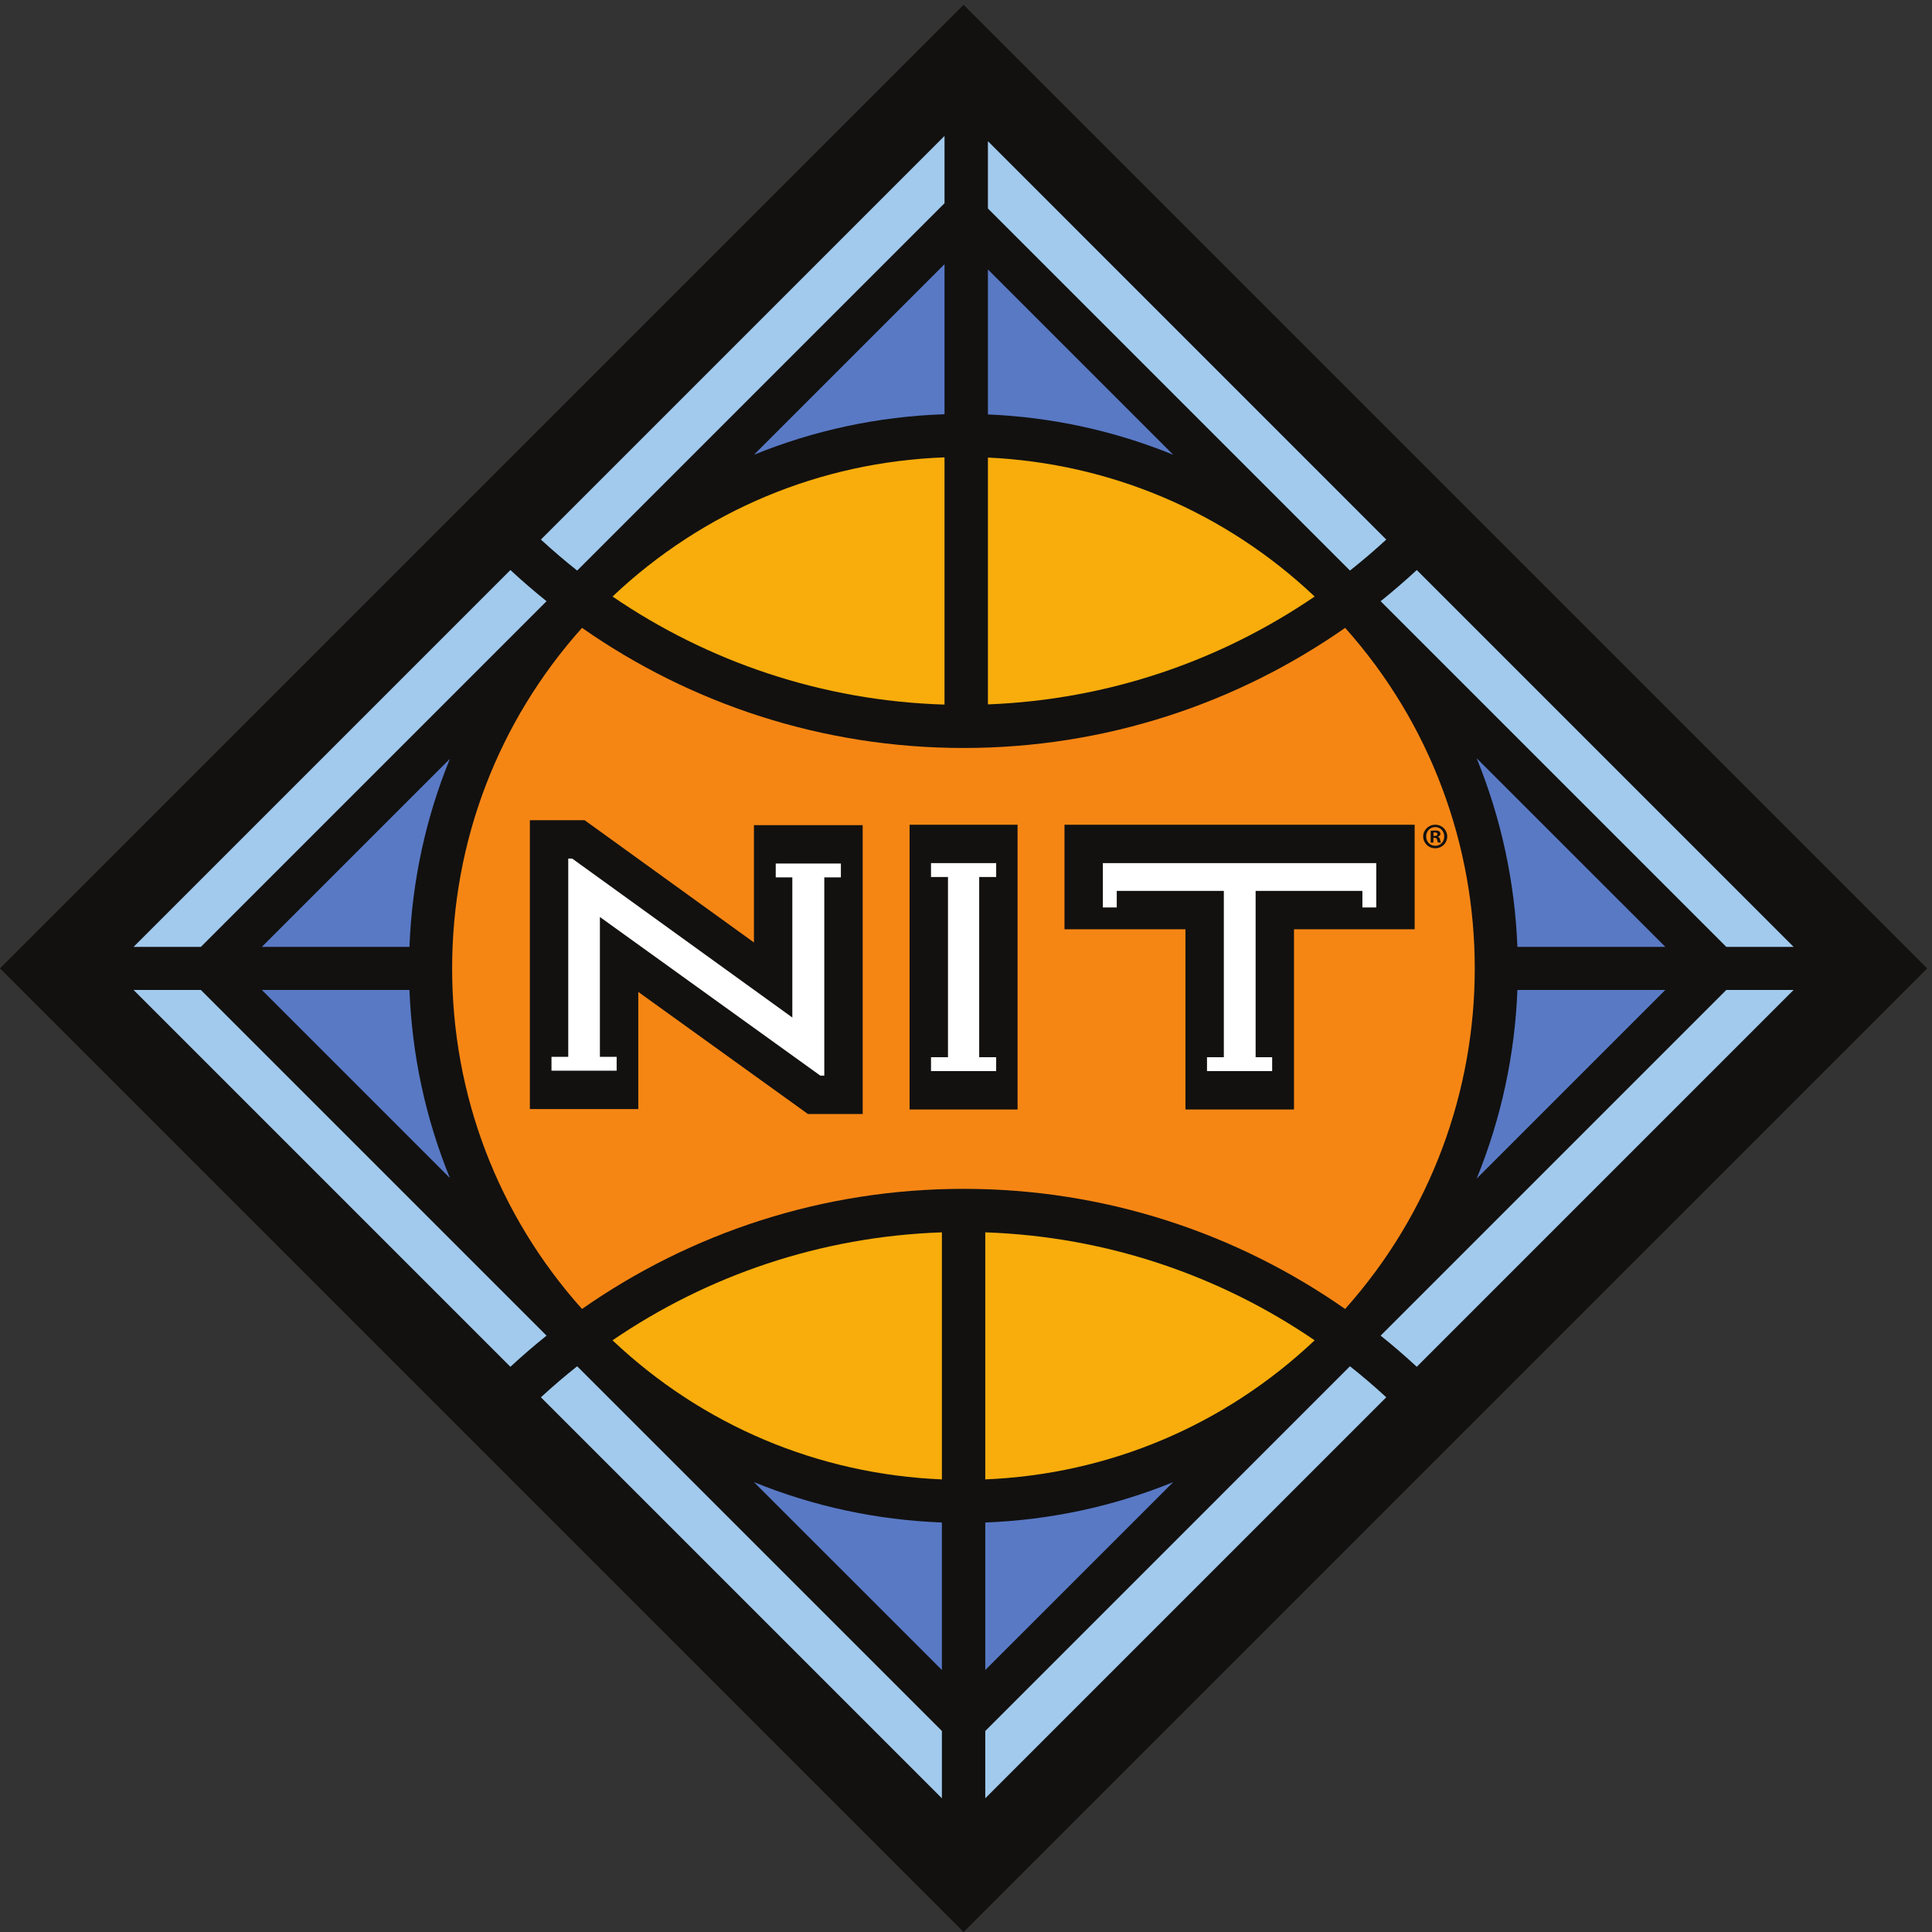
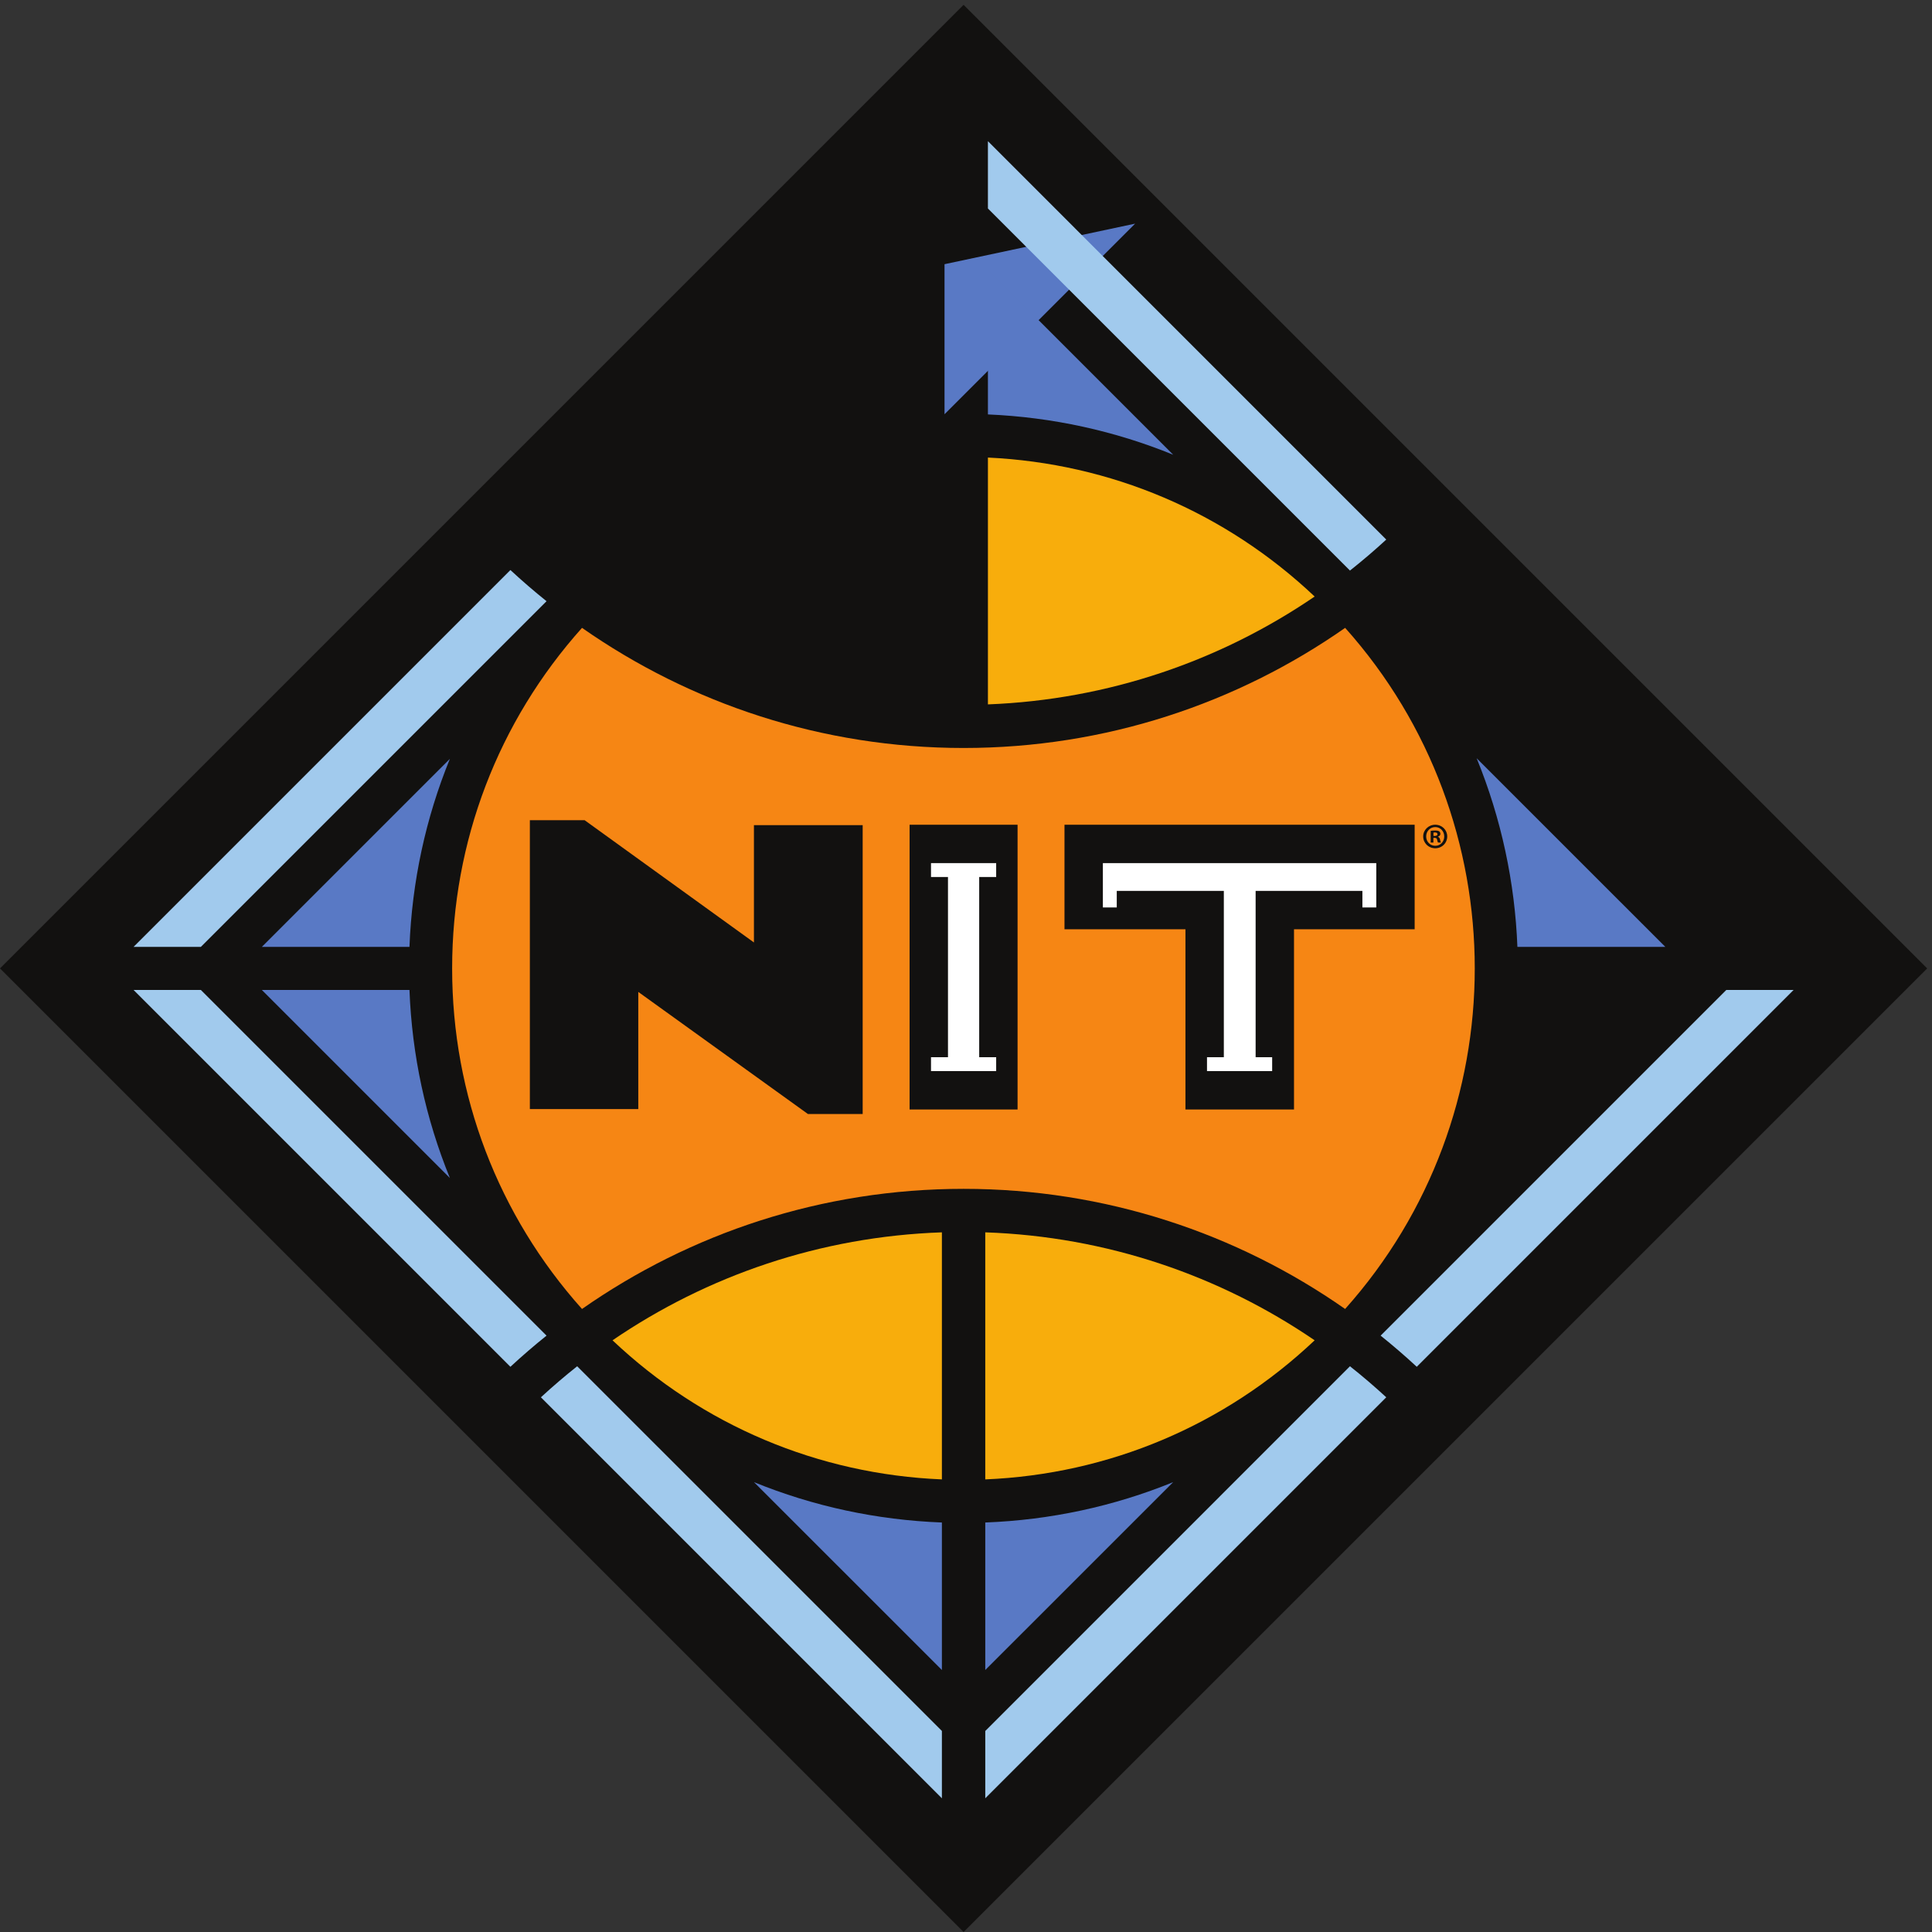
<svg xmlns="http://www.w3.org/2000/svg" xmlns:ns1="http://sodipodi.sourceforge.net/DTD/sodipodi-0.dtd" xmlns:ns2="http://www.inkscape.org/namespaces/inkscape" version="1.1" id="svg1" width="432" height="432" viewBox="0 0 432 432" ns1:docname="NIT Logo_RGB.svg" ns2:version="1.4.1 (93de688d07, 2025-03-30)">
  <rect x="0" y="0" width="432" height="432" fill="#333333" stroke="none" />
  <defs id="defs1" />
  <ns1:namedview id="namedview1" pagecolor="#ffffff" bordercolor="#000000" borderopacity="0.25" ns2:showpageshadow="2" ns2:pageopacity="0.0" ns2:pagecheckerboard="0" ns2:deskcolor="#d1d1d1" ns2:zoom="1.9537037" ns2:cx="216.25592" ns2:cy="216" ns2:window-width="2560" ns2:window-height="1376" ns2:window-x="0" ns2:window-y="0" ns2:window-maximized="1" ns2:current-layer="g1">
    <ns2:page x="0" y="0" ns2:label="1" id="page1" width="432" height="432" margin="0" bleed="0" />
  </ns1:namedview>
  <g id="g1" ns2:groupmode="layer" ns2:label="1">
    <g id="group-R5">
      <path id="path2" d="M 1620,3240 0,1620 1620,0 3240,1620 1620,3240" style="fill:#121110;fill-opacity:1;fill-rule:nonzero;stroke:none" transform="matrix(0.133,0,0,-0.133,0,432)" />
      <path id="path3" d="M 2210.22,994.77 C 2058.82,851.621 1864.21,769.57 1656.46,760.93 v 415.35 c 204.8,-7.03 394.89,-73.03 553.76,-181.51" style="fill:#f8ad0c;fill-opacity:1;fill-rule:nonzero;stroke:none" transform="matrix(0.133,0,0,-0.133,0,432)" />
      <path id="path4" d="M 1583.54,1176.28 V 760.93 c -207.81,8.64 -402.41,90.691 -553.76,233.84 158.87,108.48 348.96,174.48 553.76,181.51" style="fill:#f8ad0c;fill-opacity:1;fill-rule:nonzero;stroke:none" transform="matrix(0.133,0,0,-0.133,0,432)" />
-       <path id="path5" d="m 1587.95,2479.18 v -415.63 c -206.48,6.25 -398.13,72.42 -558.17,181.68 152.46,144.15 348.74,226.37 558.17,233.95" style="fill:#f8ad0c;fill-opacity:1;fill-rule:nonzero;stroke:none" transform="matrix(0.133,0,0,-0.133,0,432)" />
      <path id="path6" d="m 2210.22,2245.23 c -157.76,-107.7 -346.17,-173.48 -549.3,-181.34 v 414.96 c 206.08,-9.59 399.01,-91.53 549.3,-233.62" style="fill:#f8ad0c;fill-opacity:1;fill-rule:nonzero;stroke:none" transform="matrix(0.133,0,0,-0.133,0,432)" />
      <path id="path7" d="m 2261.45,1047.45 c -181.89,127.21 -403.09,201.96 -641.45,201.96 -238.36,0 -459.55,-74.75 -641.504,-201.96 -141.141,157.76 -218.348,359.22 -218.348,572.55 0,213.33 77.207,414.79 218.348,572.55 181.954,-127.21 403.144,-201.96 641.504,-201.96 238.36,0 459.56,74.75 641.5,201.96 290.54,-325.16 290.54,-819.94 -0.05,-1145.1" style="fill:#f68614;fill-opacity:1;fill-rule:nonzero;stroke:none" transform="matrix(0.133,0,0,-0.133,0,432)" />
      <path id="path8" d="m 2799.77,1656.23 h -248.68 c -4.18,108.09 -27.03,215.57 -68.51,317.13 l 317.19,-317.13" style="fill:#5979c5;fill-opacity:1;fill-rule:nonzero;stroke:none" transform="matrix(0.133,0,0,-0.133,0,432)" />
      <path id="path9" d="m 1972.36,756.301 -315.9,-315.84 v 248 c 109.93,4.18 216.45,27.32 315.9,67.84" style="fill:#5979c5;fill-opacity:1;fill-rule:nonzero;stroke:none" transform="matrix(0.133,0,0,-0.133,0,432)" />
      <path id="path10" d="m 756.359,1267.64 -316.125,316.13 h 248.172 c 4.18,-110.04 27.371,-216.63 67.953,-316.13" style="fill:#5979c5;fill-opacity:1;fill-rule:nonzero;stroke:none" transform="matrix(0.133,0,0,-0.133,0,432)" />
-       <path id="path11" d="m 1587.95,2803.95 v -252.24 c -111.49,-3.74 -219.63,-27.04 -320.42,-68.18 l 320.42,320.42" style="fill:#5979c5;fill-opacity:1;fill-rule:nonzero;stroke:none" transform="matrix(0.133,0,0,-0.133,0,432)" />
+       <path id="path11" d="m 1587.95,2803.95 v -252.24 l 320.42,320.42" style="fill:#5979c5;fill-opacity:1;fill-rule:nonzero;stroke:none" transform="matrix(0.133,0,0,-0.133,0,432)" />
      <path id="path12" d="m 1583.54,688.461 v -248 l -315.9,315.84 c 99.45,-40.52 205.98,-63.66 315.9,-67.84" style="fill:#5979c5;fill-opacity:1;fill-rule:nonzero;stroke:none" transform="matrix(0.133,0,0,-0.133,0,432)" />
      <path id="path13" d="m 756.359,1972.36 c -40.582,-99.51 -63.773,-206.14 -67.953,-316.13 H 440.234 l 316.125,316.13" style="fill:#5979c5;fill-opacity:1;fill-rule:nonzero;stroke:none" transform="matrix(0.133,0,0,-0.133,0,432)" />
      <path id="path14" d="m 1972.41,2483.59 c -98.11,40.02 -203.13,63.16 -311.49,67.78 v 243.72 l 311.49,-311.5" style="fill:#5979c5;fill-opacity:1;fill-rule:nonzero;stroke:none" transform="matrix(0.133,0,0,-0.133,0,432)" />
-       <path id="path15" d="m 2799.77,1583.77 -317.19,-317.19 c 41.48,101.62 64.33,209.1 68.51,317.19 h 248.68" style="fill:#5979c5;fill-opacity:1;fill-rule:nonzero;stroke:none" transform="matrix(0.133,0,0,-0.133,0,432)" />
      <path id="path16" d="M 2330.62,898.949 1656.46,224.781 v 113.16 l 613.13,613.188 c 21.01,-16.609 41.36,-34.059 61.03,-52.18" style="fill:#a1caed;fill-opacity:1;fill-rule:nonzero;stroke:none" transform="matrix(0.133,0,0,-0.133,0,432)" />
-       <path id="path17" d="m 3015.44,1656.23 h -113.16 l -581.13,581.13 c 20.85,16.73 41.14,34.23 60.76,52.41 l 633.53,-633.54" style="fill:#a1caed;fill-opacity:1;fill-rule:nonzero;stroke:none" transform="matrix(0.133,0,0,-0.133,0,432)" />
      <path id="path18" d="M 1583.54,338 V 224.781 L 909.375,898.949 c 19.68,18.121 40.027,35.571 60.984,52.18 L 1583.54,338" style="fill:#a1caed;fill-opacity:1;fill-rule:nonzero;stroke:none" transform="matrix(0.133,0,0,-0.133,0,432)" />
      <path id="path19" d="M 918.852,1002.63 C 898.004,985.91 877.715,968.41 858.094,950.238 L 224.559,1583.77 h 113.164 l 581.129,-581.14" style="fill:#a1caed;fill-opacity:1;fill-rule:nonzero;stroke:none" transform="matrix(0.133,0,0,-0.133,0,432)" />
      <path id="path20" d="M 918.852,2237.36 337.723,1656.23 H 224.559 l 633.535,633.54 c 19.621,-18.18 39.91,-35.68 60.758,-52.41" style="fill:#a1caed;fill-opacity:1;fill-rule:nonzero;stroke:none" transform="matrix(0.133,0,0,-0.133,0,432)" />
      <path id="path21" d="m 2330.62,2340.99 c -19.67,-18.11 -40.02,-35.51 -61.03,-52.12 l -608.67,608.73 v 113.16 l 669.7,-669.77" style="fill:#a1caed;fill-opacity:1;fill-rule:nonzero;stroke:none" transform="matrix(0.133,0,0,-0.133,0,432)" />
-       <path id="path22" d="M 1587.95,3019.62 V 2906.46 L 970.359,2288.87 c -20.957,16.61 -41.304,34.01 -60.984,52.12 l 678.575,678.63" style="fill:#a1caed;fill-opacity:1;fill-rule:nonzero;stroke:none" transform="matrix(0.133,0,0,-0.133,0,432)" />
      <path id="path23" d="M 3015.44,1583.77 2381.91,950.238 c -19.62,18.172 -39.91,35.672 -60.76,52.392 l 581.13,581.14 h 113.16" style="fill:#a1caed;fill-opacity:1;fill-rule:nonzero;stroke:none" transform="matrix(0.133,0,0,-0.133,0,432)" />
      <path id="path24" d="m 1710.76,1535.24 v 326.32 h -181.53 v -478.73 h 181.53 v 152.41" style="fill:#121110;fill-opacity:1;fill-rule:nonzero;stroke:none" transform="matrix(0.133,0,0,-0.133,0,432)" />
      <path id="path25" d="m 1993.01,1382.83 h 182.5 v 302.98 h 202.84 v 175.75 h -588.7 v -175.75 h 152.41 50.95 v -150.57 -152.41" style="fill:#121110;fill-opacity:1;fill-rule:nonzero;stroke:none" transform="matrix(0.133,0,0,-0.133,0,432)" />
      <path id="path26" d="M 1267.54,1860.89 V 1663.64 L 982.926,1869.15 H 890.813 V 1535.92 1383.51 H 1073.1 v 152.41 44.56 l 285.2,-205.24 h 92.05 v 333.24 152.41 h -182.81" style="fill:#121110;fill-opacity:1;fill-rule:nonzero;stroke:none" transform="matrix(0.133,0,0,-0.133,0,432)" />
      <path id="path27" d="m 1854.18,1797.03 v -74.54 h 23.34 v 27.85 h 180.02 v -279.63 h -28.31 v -23.34 h 28.31 53.44 27.8 v 23.34 h -27.8 v 279.63 h 179.5 v -27.85 h 23.34 v 74.54 h -459.64" style="fill:#ffffff;fill-opacity:1;fill-rule:nonzero;stroke:none" transform="matrix(0.133,0,0,-0.133,0,432)" />
      <path id="path28" d="m 1674.78,1773.69 v 23.34 h -109.55 v -23.34 h 28.54 v -302.98 h -28.54 v -23.34 h 28.54 52.47 28.54 v 23.34 h -28.54 v 302.98 h 28.54" style="fill:#ffffff;fill-opacity:1;fill-rule:nonzero;stroke:none" transform="matrix(0.133,0,0,-0.133,0,432)" />
-       <path id="path29" d="m 1413.73,1796.36 h -109.55 v -23.35 h 27.9 v -235.56 l -370.021,267.17 h -6.715 V 1471.39 H 927.18 v -23.35 h 28.164 53.226 28.16 v 23.35 h -28.16 v 235.05 l 370.54,-266.67 h 6.71 v 333.24 h 27.91 v 23.35" style="fill:#ffffff;fill-opacity:1;fill-rule:nonzero;stroke:none" transform="matrix(0.133,0,0,-0.133,0,432)" />
      <path id="path30" d="m 2409.96,1842.73 h 2.16 c 2.52,0 4.56,0.84 4.56,2.88 0,1.8 -1.32,3 -4.2,3 -1.2,0 -2.04,-0.12 -2.52,-0.24 z m -0.12,-11.15 h -4.56 v 19.67 c 1.8,0.36 4.32,0.6 7.56,0.6 3.71,0 5.39,-0.6 6.84,-1.44 1.07,-0.84 1.91,-2.4 1.91,-4.32 0,-2.16 -1.68,-3.84 -4.07,-4.56 v -0.24 c 1.91,-0.72 3,-2.16 3.59,-4.79 0.61,-3 0.96,-4.2 1.45,-4.92 h -4.92 c -0.6,0.72 -0.96,2.52 -1.57,4.8 -0.35,2.15 -1.55,3.12 -4.07,3.12 h -2.16 z m -12.12,10.31 c 0,-8.75 6.49,-15.71 15.36,-15.71 8.64,0 15,6.96 15,15.59 0,8.76 -6.36,15.84 -15.12,15.84 -8.75,0 -15.24,-7.08 -15.24,-15.72 z m 35.39,0 c 0,-11.15 -8.75,-19.9 -20.15,-19.9 -11.27,0 -20.26,8.75 -20.26,19.9 0,10.92 8.99,19.67 20.26,19.67 11.4,0 20.15,-8.75 20.15,-19.67" style="fill:#121110;fill-opacity:1;fill-rule:nonzero;stroke:none" transform="matrix(0.133,0,0,-0.133,0,432)" />
    </g>
  </g>
</svg>